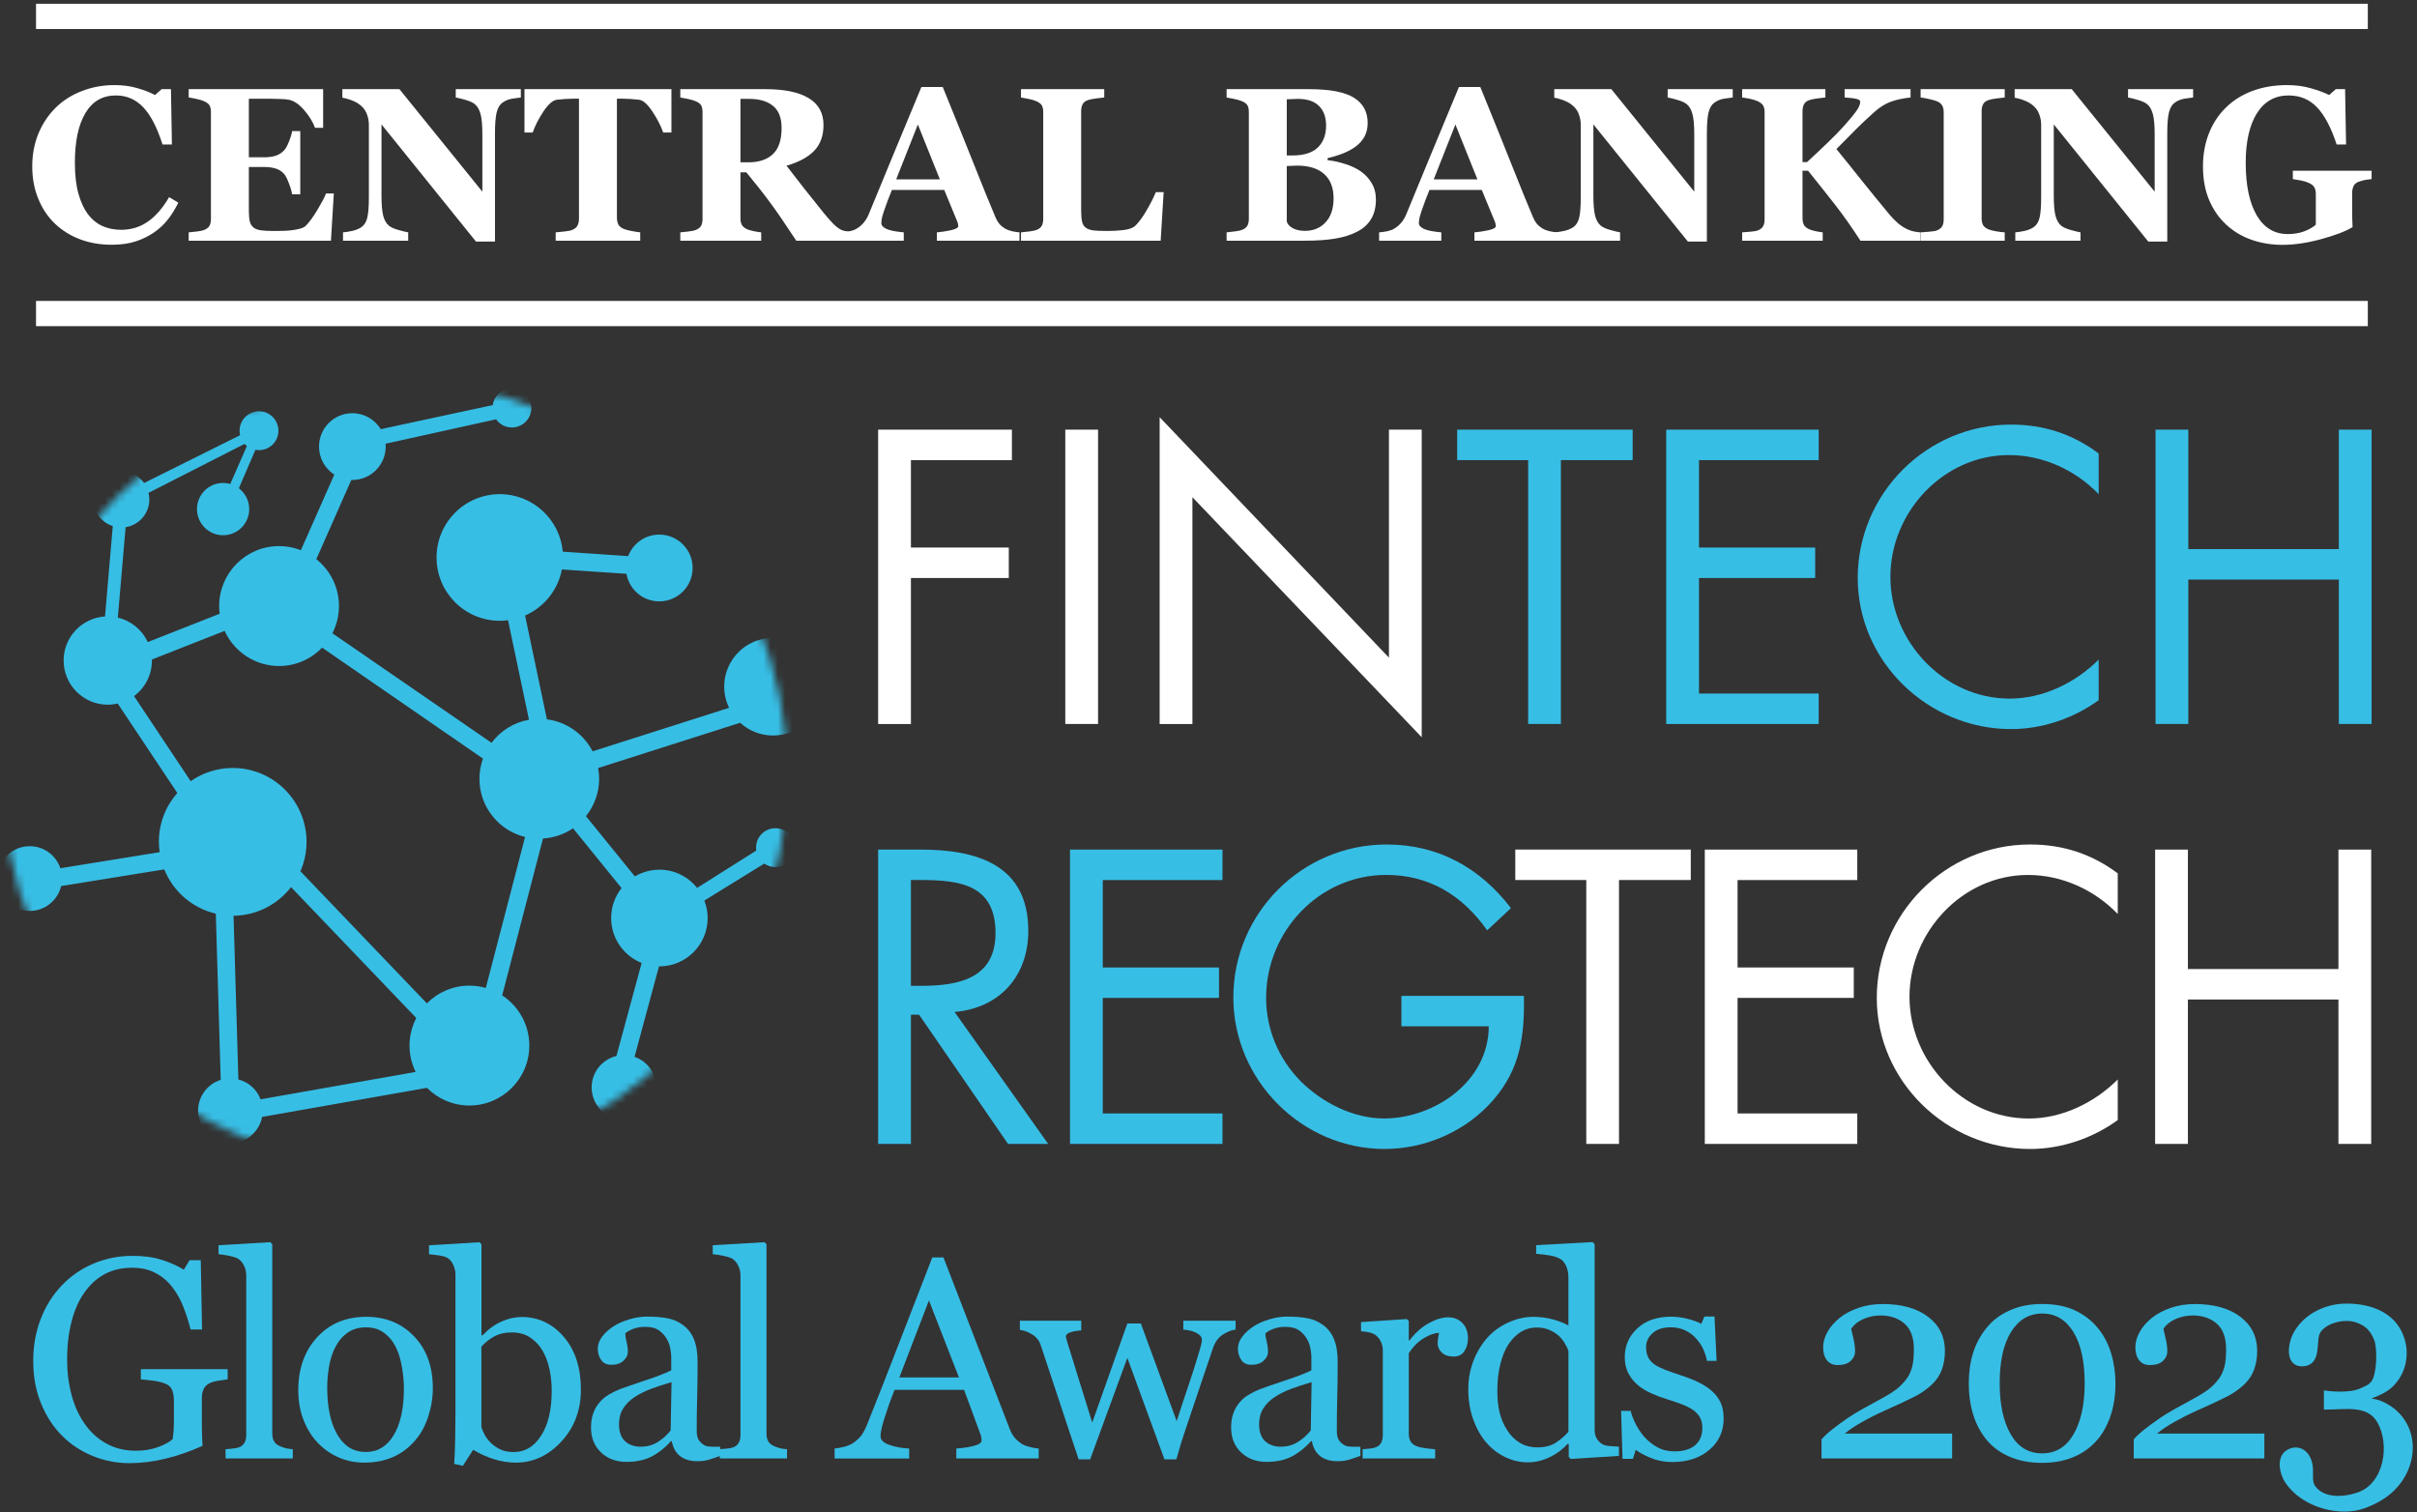
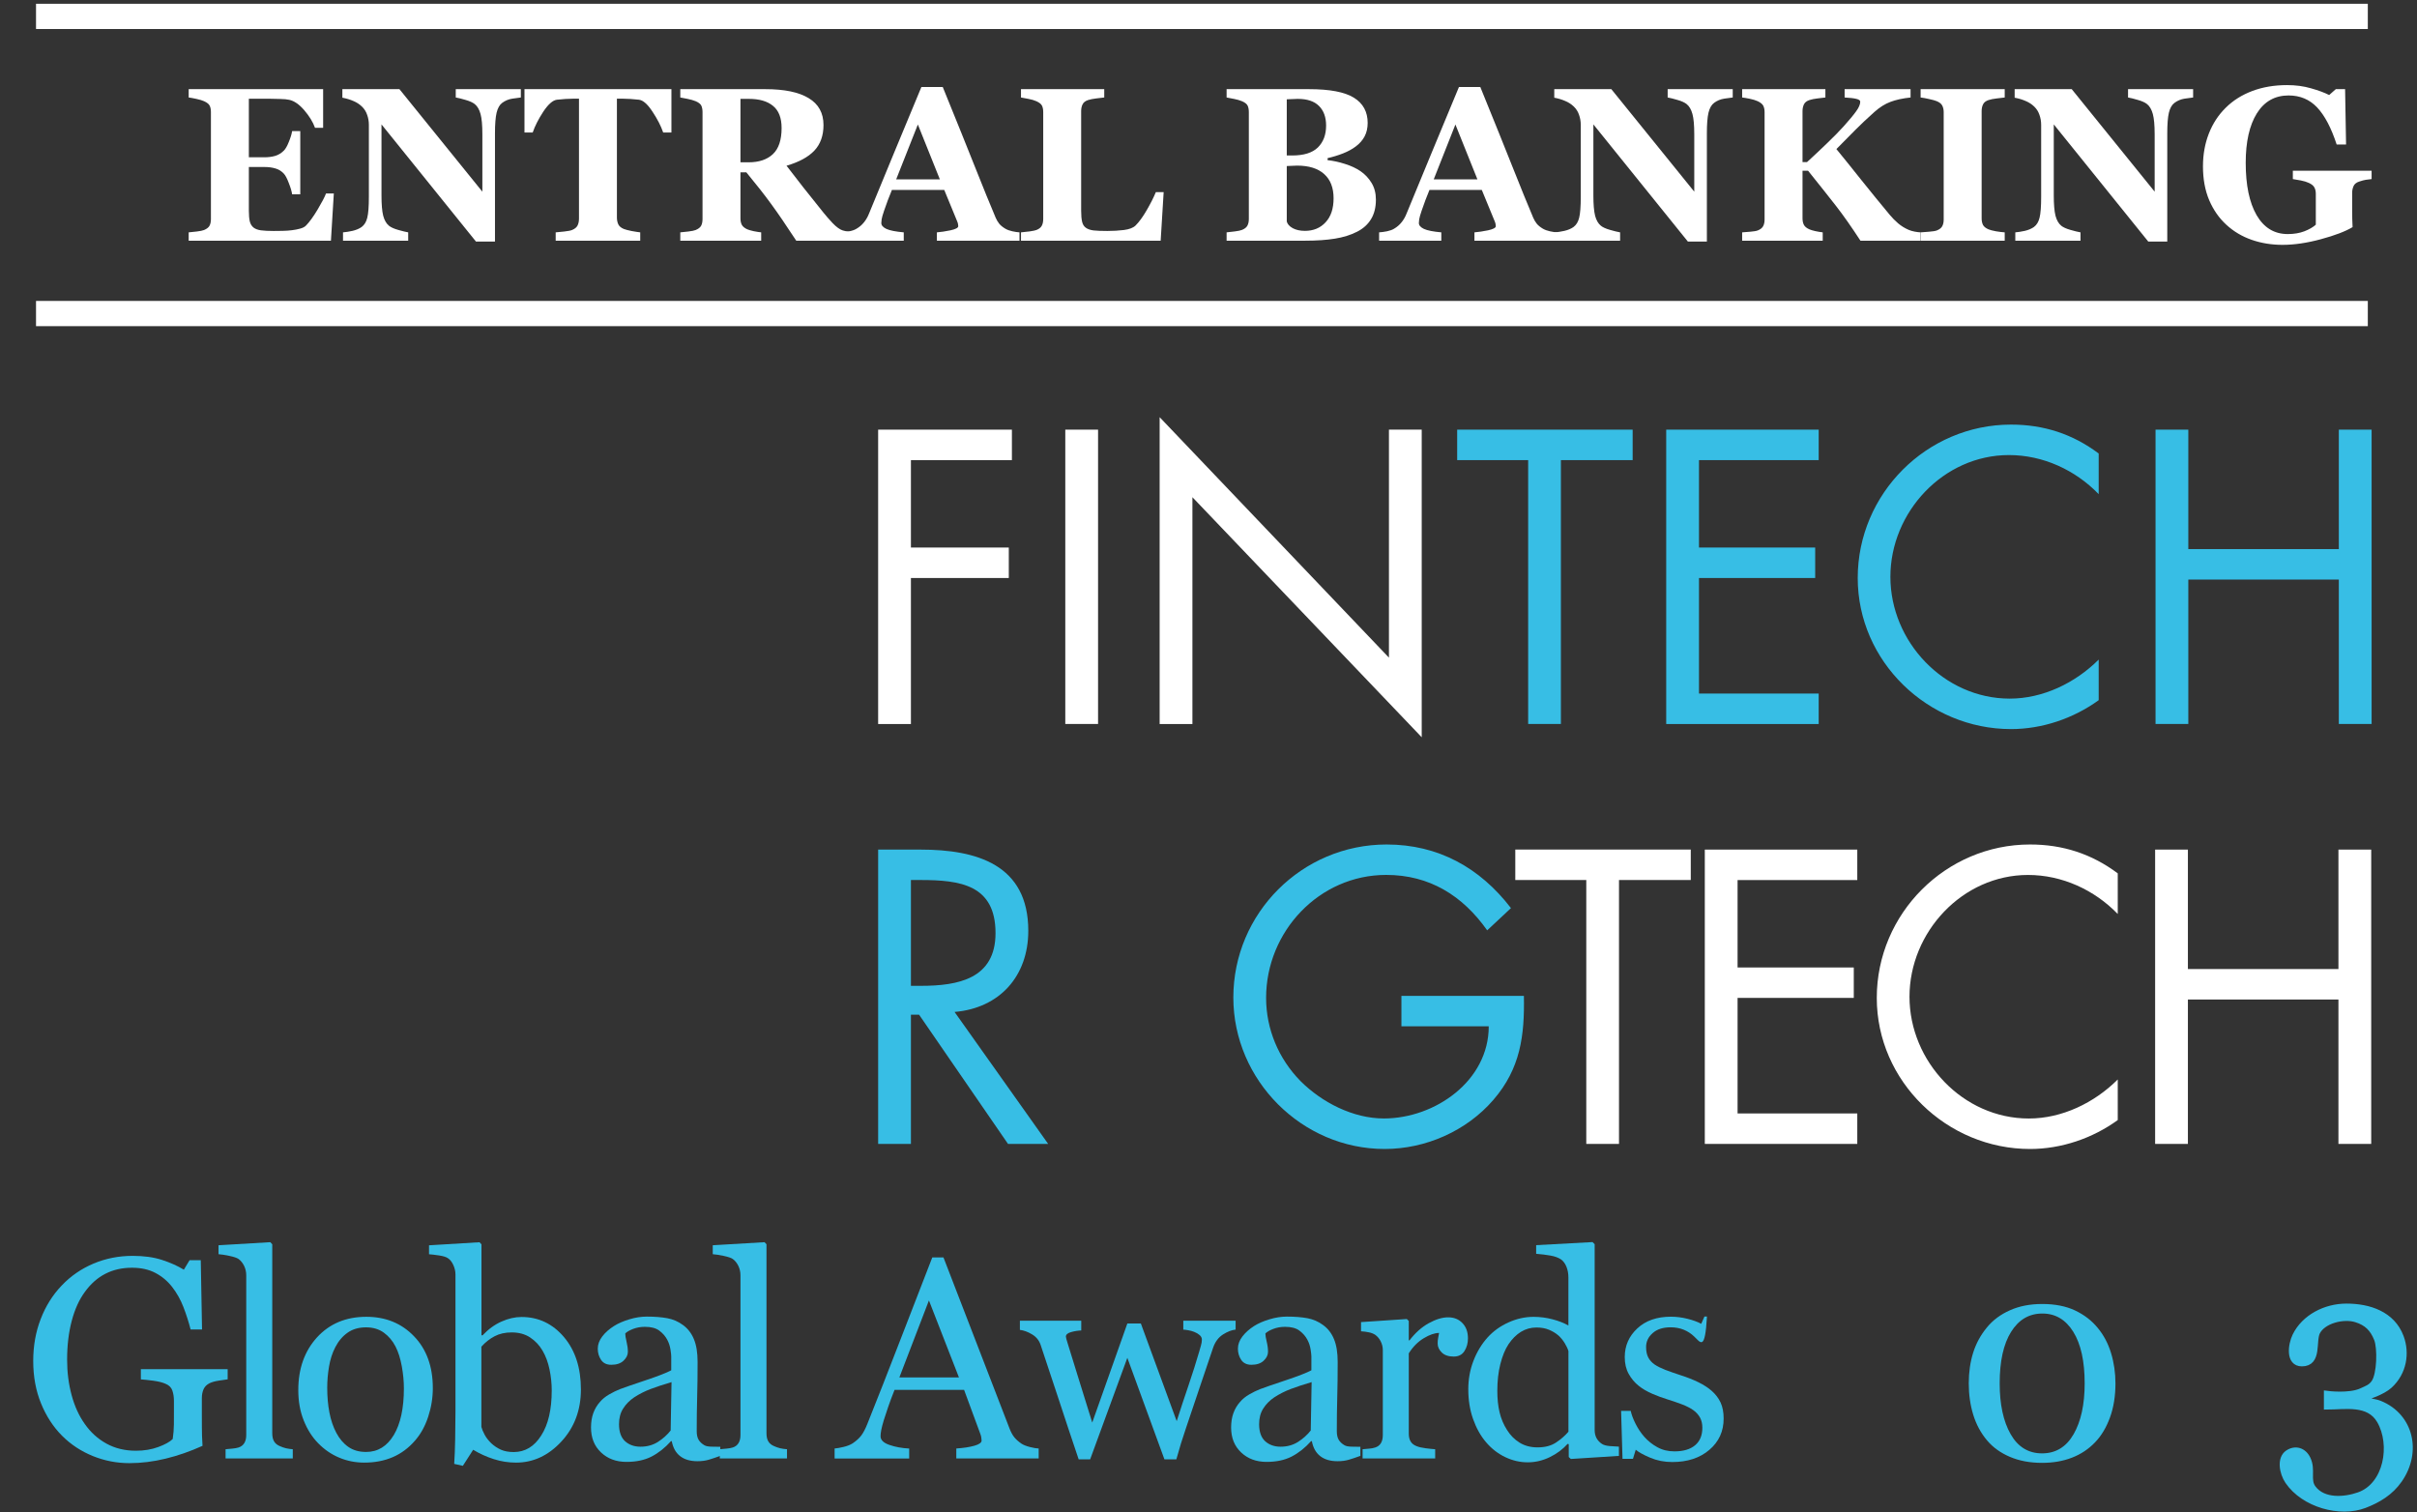
<svg xmlns="http://www.w3.org/2000/svg" width="334" height="209" viewBox="0 0 334 209" fill="none">
  <rect x="0" y="0" width="334" height="209" fill="#333333" stroke="none" />
  <path d="M125.878 63.587V75.667H139.403V79.877H125.878V100.056H121.349V59.376H139.833V63.587H125.878Z" fill="white" />
  <path d="M151.739 100.049H147.21V59.376H151.739V100.049Z" fill="white" />
  <path d="M160.249 57.654L191.935 90.882V59.376H196.464V101.885L164.778 68.712V100.056H160.249V57.654Z" fill="white" />
  <path d="M215.702 100.049H211.174V63.587H201.364V59.376H225.613V63.587H215.696V100.049H215.702Z" fill="#37BEE5" />
  <path d="M230.25 59.376H251.321V63.587H234.779V75.667H250.837V79.877H234.779V95.845H251.321V100.056H230.25V59.376Z" fill="#37BEE5" />
  <path d="M290.007 68.282C286.775 64.939 282.3 62.887 277.611 62.887C268.56 62.887 261.23 70.764 261.23 79.716C261.23 88.669 268.614 96.545 277.725 96.545C282.307 96.545 286.775 94.386 290.014 91.151V96.76C286.513 99.296 282.2 100.756 277.893 100.756C266.417 100.756 256.715 91.42 256.715 79.878C256.715 68.228 266.256 58.677 277.893 58.677C282.421 58.677 286.406 59.968 290.014 62.672V68.282H290.007Z" fill="#37BEE5" />
  <path d="M323.199 75.882V59.376H327.728V100.049H323.199V80.093H302.398V100.049H297.869V59.376H302.398V75.882H323.199Z" fill="#37BEE5" />
  <path d="M125.878 158.083H121.349V117.41H127.221C134.928 117.41 142.097 119.461 142.097 128.629C142.097 134.884 138.16 139.31 131.911 139.848L144.845 158.083H139.295L127.006 140.225H125.878V158.083ZM125.878 136.236H127.275C132.395 136.236 137.569 135.268 137.569 128.952C137.569 122.266 132.664 121.614 127.221 121.614H125.878V136.236Z" fill="#37BEE5" />
-   <path d="M147.862 117.41H168.932V121.62H152.39V133.7H168.449V137.904H152.39V153.872H168.932V158.083H147.862V117.41Z" fill="#37BEE5" />
  <path d="M210.584 137.636C210.691 143.138 210.1 147.671 206.378 151.983C202.662 156.301 197.005 158.783 191.341 158.783C179.919 158.783 170.432 149.286 170.432 137.851C170.432 126.201 179.919 116.704 191.61 116.704C198.725 116.704 204.49 119.886 208.797 125.495L205.511 128.569C202.118 123.767 197.536 120.908 191.556 120.908C182.291 120.908 174.96 128.73 174.96 137.898C174.96 142.216 176.687 146.313 179.704 149.387C182.667 152.353 186.98 154.566 191.233 154.566C198.295 154.566 205.726 149.386 205.726 141.833H193.659V137.629H210.584V137.636Z" fill="#37BEE5" />
  <path d="M223.733 158.083H219.205V121.613H209.395V117.403H233.644V121.613H223.726V158.083H223.733Z" fill="white" />
  <path d="M235.583 117.41H256.654V121.62H240.112V133.7H256.17V137.904H240.112V153.872H256.654V158.083H235.583V117.41Z" fill="white" />
  <path d="M292.647 126.309C289.415 122.966 284.94 120.915 280.25 120.915C271.2 120.915 263.869 128.791 263.869 137.744C263.869 146.696 271.254 154.572 280.358 154.572C284.94 154.572 289.408 152.413 292.647 149.178V154.788C289.146 157.323 284.833 158.783 280.526 158.783C269.05 158.783 259.348 149.447 259.348 137.905C259.348 126.255 268.889 116.704 280.526 116.704C285.054 116.704 289.039 117.996 292.647 120.693V126.309Z" fill="white" />
  <path d="M323.144 133.916V117.41H327.672V158.083H323.144V138.126H302.342V158.083H297.813V117.41H302.342V133.916H323.144Z" fill="white" />
  <path d="M31.46 190.617C31.151 190.657 30.734 190.718 30.217 190.799C29.699 190.879 29.276 191 28.954 191.155C28.571 191.35 28.295 191.619 28.134 191.976C27.973 192.332 27.892 192.742 27.892 193.22V195.345C27.892 196.893 27.899 197.935 27.919 198.473C27.939 199.011 27.959 199.455 27.986 199.805C26.279 200.578 24.573 201.17 22.873 201.581C21.173 201.991 19.514 202.199 17.881 202.199C16.134 202.199 14.447 201.87 12.828 201.217C11.209 200.558 9.791 199.63 8.582 198.419C7.359 197.195 6.391 195.709 5.673 193.953C4.954 192.198 4.591 190.247 4.591 188.081C4.591 185.996 4.933 184.059 5.626 182.277C6.311 180.494 7.285 178.94 8.548 177.629C9.771 176.344 11.222 175.342 12.916 174.622C14.609 173.909 16.416 173.553 18.344 173.553C19.89 173.553 21.234 173.741 22.376 174.111C23.518 174.481 24.533 174.932 25.406 175.463L26.199 174.151H27.744L27.919 183.729H26.34C26.071 182.673 25.735 181.631 25.339 180.608C24.942 179.586 24.425 178.671 23.794 177.857C23.162 177.044 22.396 176.398 21.489 175.92C20.582 175.436 19.5 175.194 18.237 175.194C16.86 175.194 15.63 175.476 14.548 176.035C13.466 176.593 12.526 177.427 11.726 178.537C10.94 179.606 10.335 180.938 9.912 182.539C9.489 184.14 9.274 185.922 9.274 187.893C9.274 189.635 9.482 191.269 9.899 192.81C10.315 194.35 10.927 195.682 11.726 196.798C12.526 197.942 13.52 198.843 14.716 199.502C15.912 200.161 17.269 200.484 18.788 200.484C19.923 200.484 20.951 200.309 21.885 199.966C22.819 199.617 23.478 199.253 23.867 198.863C23.968 198.197 24.022 197.518 24.029 196.839C24.035 196.159 24.035 195.574 24.035 195.103V193.597C24.035 193.059 23.961 192.574 23.814 192.157C23.666 191.74 23.363 191.431 22.9 191.243C22.477 191.047 21.899 190.906 21.173 190.805C20.448 190.711 19.876 190.651 19.466 190.624V189.211H31.46V190.617Z" fill="#37BEE5" />
  <path d="M40.445 201.547H31.172V200.276C31.468 200.249 31.784 200.222 32.12 200.189C32.456 200.155 32.731 200.108 32.946 200.041C33.309 199.926 33.578 199.725 33.759 199.429C33.941 199.139 34.028 198.763 34.028 198.299V176.237C34.028 175.773 33.927 175.336 33.732 174.932C33.531 174.528 33.276 174.206 32.953 173.977C32.725 173.822 32.294 173.681 31.683 173.553C31.072 173.425 30.568 173.345 30.198 173.324V172.087L37.354 171.663L37.623 171.952V198.077C37.623 198.527 37.703 198.897 37.871 199.187C38.039 199.476 38.308 199.698 38.684 199.852C38.966 199.98 39.249 200.074 39.524 200.142C39.8 200.209 40.115 200.249 40.458 200.276V201.547H40.445Z" fill="#37BEE5" />
  <path d="M59.811 191.834C59.811 193.173 59.596 194.491 59.173 195.782C58.749 197.074 58.145 198.17 57.359 199.072C56.472 200.101 55.444 200.867 54.268 201.372C53.099 201.876 51.782 202.125 50.331 202.125C49.121 202.125 47.965 201.897 46.877 201.439C45.782 200.982 44.814 200.316 43.961 199.441C43.121 198.581 42.456 197.525 41.965 196.287C41.468 195.043 41.22 193.65 41.22 192.11C41.22 189.137 42.087 186.702 43.813 184.812C45.547 182.922 47.811 181.974 50.62 181.974C53.287 181.974 55.484 182.868 57.211 184.664C58.944 186.453 59.811 188.848 59.811 191.834ZM55.813 191.875C55.813 190.906 55.719 189.89 55.524 188.814C55.329 187.738 55.041 186.83 54.658 186.083C54.248 185.283 53.703 184.644 53.032 184.16C52.36 183.675 51.547 183.433 50.579 183.433C49.585 183.433 48.738 183.675 48.039 184.166C47.341 184.657 46.77 185.323 46.333 186.177C45.923 186.964 45.634 187.859 45.466 188.861C45.298 189.863 45.218 190.839 45.218 191.774C45.218 193.011 45.318 194.155 45.52 195.197C45.721 196.247 46.037 197.181 46.474 198.009C46.911 198.829 47.462 199.482 48.127 199.946C48.792 200.417 49.612 200.652 50.593 200.652C52.205 200.652 53.475 199.872 54.416 198.318C55.343 196.764 55.813 194.612 55.813 191.875Z" fill="#37BEE5" />
  <path d="M80.275 192.01C80.275 194.868 79.374 197.27 77.574 199.214C75.773 201.157 73.683 202.126 71.305 202.126C70.263 202.126 69.235 201.965 68.228 201.642C67.22 201.319 66.272 200.888 65.385 200.35L63.961 202.57L62.765 202.301C62.832 201.346 62.873 200.202 62.899 198.864C62.926 197.525 62.94 196.227 62.94 194.983V176.129C62.94 175.692 62.839 175.255 62.644 174.818C62.443 174.381 62.194 174.064 61.885 173.869C61.643 173.701 61.233 173.58 60.662 173.493C60.091 173.412 59.627 173.351 59.285 173.331V172.094L66.266 171.67L66.534 171.959V184.51L66.669 184.551C67.468 183.703 68.335 183.064 69.282 182.64C70.23 182.217 71.157 182.001 72.071 182.001C74.409 182.001 76.364 182.93 77.936 184.779C79.495 186.622 80.275 189.037 80.275 192.01ZM76.243 192.144C76.243 191.189 76.142 190.221 75.934 189.232C75.726 188.243 75.403 187.376 74.967 186.642C74.53 185.896 73.959 185.29 73.253 184.826C72.548 184.362 71.695 184.133 70.707 184.133C69.806 184.133 69.02 184.308 68.342 184.665C67.67 185.021 67.058 185.499 66.521 186.104V197.189C66.602 197.498 66.749 197.862 66.971 198.272C67.193 198.682 67.502 199.079 67.885 199.449C68.268 199.812 68.705 200.101 69.195 200.33C69.686 200.552 70.284 200.666 70.989 200.666C72.555 200.666 73.824 199.906 74.785 198.386C75.766 196.859 76.243 194.781 76.243 192.144Z" fill="#37BEE5" />
  <path d="M99.523 201.198C98.918 201.419 98.388 201.594 97.931 201.729C97.474 201.863 96.956 201.931 96.379 201.931C95.377 201.931 94.578 201.695 93.98 201.224C93.382 200.754 92.999 200.068 92.831 199.166H92.717C91.884 200.094 90.983 200.801 90.029 201.292C89.068 201.783 87.919 202.025 86.569 202.025C85.145 202.025 83.969 201.588 83.048 200.713C82.128 199.839 81.671 198.695 81.671 197.276C81.671 196.543 81.772 195.884 81.98 195.305C82.188 194.727 82.491 194.202 82.907 193.738C83.23 193.355 83.653 193.005 84.177 192.702C84.708 192.4 85.198 192.158 85.662 191.976C86.24 191.754 87.416 191.35 89.183 190.759C90.95 190.167 92.146 189.703 92.757 189.366V187.456C92.757 187.288 92.724 186.965 92.65 186.487C92.576 186.01 92.428 185.559 92.199 185.135C91.944 184.658 91.581 184.241 91.111 183.891C90.641 183.535 89.975 183.36 89.115 183.36C88.524 183.36 87.973 183.461 87.469 183.656C86.959 183.857 86.603 184.066 86.401 184.281C86.401 184.537 86.462 184.92 86.582 185.418C86.703 185.922 86.764 186.38 86.764 186.81C86.764 187.261 86.562 187.671 86.159 188.048C85.756 188.425 85.192 188.606 84.473 188.606C83.828 188.606 83.357 188.377 83.055 187.92C82.753 187.463 82.605 186.952 82.605 186.387C82.605 185.795 82.813 185.23 83.23 184.685C83.646 184.14 84.191 183.662 84.862 183.239C85.44 182.875 86.139 182.573 86.965 182.324C87.785 182.075 88.591 181.947 89.377 181.947C90.459 181.947 91.4 182.021 92.206 182.169C93.012 182.317 93.738 182.633 94.397 183.124C95.048 183.602 95.552 184.248 95.888 185.061C96.231 185.882 96.399 186.931 96.399 188.216C96.399 190.059 96.379 191.687 96.338 193.113C96.298 194.539 96.278 196.092 96.278 197.774C96.278 198.278 96.365 198.675 96.54 198.971C96.715 199.267 96.983 199.516 97.339 199.725C97.534 199.839 97.837 199.906 98.253 199.92C98.67 199.933 99.1 199.94 99.537 199.94V201.198H99.523ZM92.797 191.001C91.702 191.324 90.748 191.64 89.922 191.949C89.102 192.258 88.336 192.649 87.624 193.113C86.979 193.55 86.475 194.068 86.099 194.673C85.722 195.272 85.541 195.985 85.541 196.812C85.541 197.882 85.823 198.668 86.381 199.173C86.939 199.677 87.651 199.926 88.511 199.926C89.424 199.926 90.224 199.704 90.923 199.26C91.615 198.816 92.199 198.292 92.677 197.686L92.797 191.001Z" fill="#37BEE5" />
  <path d="M108.747 201.547H99.468V200.276C99.764 200.249 100.08 200.222 100.416 200.189C100.752 200.155 101.027 200.108 101.242 200.041C101.605 199.926 101.874 199.725 102.055 199.429C102.237 199.139 102.324 198.763 102.324 198.299V176.237C102.324 175.773 102.223 175.336 102.028 174.932C101.827 174.528 101.571 174.206 101.249 173.977C101.02 173.822 100.59 173.681 99.979 173.553C99.368 173.425 98.864 173.345 98.494 173.324V172.087L105.65 171.663L105.919 171.952V198.077C105.919 198.527 105.999 198.897 106.167 199.187C106.335 199.476 106.604 199.698 106.98 199.852C107.262 199.98 107.545 200.074 107.82 200.142C108.095 200.209 108.411 200.249 108.754 200.276V201.547H108.747Z" fill="#37BEE5" />
  <path d="M143.525 201.548H132.15V200.175C133.151 200.108 133.984 199.98 134.649 199.792C135.315 199.604 135.644 199.362 135.644 199.079C135.644 198.965 135.63 198.823 135.603 198.655C135.577 198.487 135.536 198.339 135.489 198.211L133.225 192.07H123.617C123.254 192.972 122.965 193.759 122.737 194.425C122.515 195.097 122.307 195.709 122.125 196.281C121.957 196.833 121.843 197.283 121.776 197.633C121.709 197.983 121.682 198.265 121.682 198.48C121.682 198.998 122.085 199.395 122.898 199.678C123.711 199.96 124.618 200.128 125.639 200.182V201.554H115.333V200.175C115.668 200.149 116.085 200.075 116.589 199.953C117.093 199.832 117.503 199.664 117.825 199.462C118.336 199.113 118.739 198.749 119.021 198.373C119.303 197.996 119.579 197.472 119.848 196.799C121.225 193.362 122.743 189.501 124.396 185.216C126.049 180.932 127.534 177.111 128.831 173.769H130.376L139.5 197.398C139.695 197.902 139.91 198.306 140.159 198.615C140.407 198.924 140.743 199.227 141.18 199.523C141.476 199.705 141.859 199.853 142.336 199.974C142.813 200.095 143.209 200.162 143.532 200.175V201.548H143.525ZM132.513 190.349L128.367 179.714L124.282 190.349H132.513Z" fill="#37BEE5" />
  <path d="M170.755 183.743C170.217 183.796 169.633 184.018 169.008 184.415C168.383 184.812 167.933 185.411 167.65 186.211C167.005 188.101 166.401 189.897 165.83 191.592C165.258 193.287 164.62 195.184 163.908 197.296C163.68 197.968 163.444 198.688 163.202 199.455C162.967 200.228 162.752 200.968 162.557 201.675H160.911L155.785 187.644L150.645 201.675H149.059C148.092 198.816 147.151 195.984 146.231 193.173C145.31 190.361 144.497 187.913 143.792 185.828C143.583 185.222 143.194 184.745 142.616 184.402C142.038 184.052 141.48 183.85 140.936 183.783V182.512H149.415V183.864C148.992 183.877 148.528 183.944 148.038 184.079C147.547 184.213 147.292 184.422 147.292 184.718C147.292 184.772 147.312 184.879 147.359 185.047C147.406 185.216 147.46 185.397 147.521 185.586C147.93 186.938 148.401 188.444 148.918 190.106C149.435 191.767 150.107 193.933 150.934 196.59L155.785 182.902H157.653L162.605 196.395C163.155 194.673 163.706 193.005 164.257 191.397C164.802 189.783 165.285 188.269 165.695 186.857C165.783 186.521 165.87 186.218 165.957 185.942C166.038 185.666 166.085 185.391 166.085 185.121C166.085 184.893 165.984 184.684 165.776 184.503C165.568 184.321 165.319 184.173 165.023 184.059C164.768 183.958 164.486 183.877 164.183 183.83C163.881 183.776 163.659 183.749 163.518 183.749V182.512H170.748V183.743H170.755Z" fill="#37BEE5" />
  <path d="M187.977 201.198C187.372 201.419 186.841 201.594 186.384 201.729C185.927 201.863 185.41 201.931 184.832 201.931C183.831 201.931 183.032 201.695 182.434 201.224C181.836 200.754 181.453 200.068 181.285 199.166H181.17C180.337 200.094 179.437 200.801 178.483 201.292C177.522 201.783 176.373 202.025 175.023 202.025C173.598 202.025 172.422 201.588 171.502 200.713C170.581 199.839 170.125 198.695 170.125 197.276C170.125 196.543 170.225 195.884 170.434 195.305C170.642 194.727 170.944 194.202 171.361 193.738C171.683 193.355 172.107 193.005 172.631 192.702C173.155 192.4 173.652 192.158 174.116 191.976C174.693 191.754 175.869 191.35 177.636 190.759C179.403 190.167 180.599 189.703 181.217 189.366V187.456C181.217 187.288 181.184 186.965 181.11 186.487C181.036 186.01 180.888 185.559 180.66 185.135C180.404 184.658 180.042 184.241 179.571 183.891C179.101 183.535 178.436 183.36 177.576 183.36C176.985 183.36 176.434 183.461 175.93 183.656C175.419 183.857 175.063 184.066 174.861 184.281C174.861 184.537 174.922 184.92 175.043 185.418C175.164 185.916 175.224 186.38 175.224 186.81C175.224 187.261 175.023 187.671 174.619 188.048C174.216 188.425 173.652 188.606 172.933 188.606C172.288 188.606 171.818 188.377 171.515 187.92C171.213 187.463 171.065 186.952 171.065 186.387C171.065 185.795 171.273 185.23 171.69 184.685C172.107 184.147 172.651 183.662 173.316 183.239C173.894 182.875 174.593 182.573 175.419 182.324C176.245 182.075 177.045 181.947 177.831 181.947C178.913 181.947 179.853 182.021 180.66 182.169C181.466 182.317 182.192 182.633 182.85 183.124C183.509 183.602 184.006 184.248 184.342 185.061C184.684 185.882 184.852 186.931 184.852 188.216C184.852 190.059 184.832 191.687 184.792 193.113C184.752 194.539 184.731 196.092 184.731 197.774C184.731 198.278 184.819 198.675 184.993 198.971C185.168 199.267 185.437 199.516 185.793 199.725C185.988 199.839 186.29 199.906 186.707 199.92C187.123 199.933 187.553 199.94 187.99 199.94V201.198H187.977ZM181.251 191.001C180.156 191.324 179.202 191.64 178.375 191.949C177.556 192.258 176.79 192.649 176.077 193.113C175.432 193.55 174.929 194.068 174.552 194.673C174.176 195.272 173.995 195.985 173.995 196.812C173.995 197.882 174.277 198.668 174.834 199.173C175.392 199.677 176.104 199.926 176.964 199.926C177.878 199.926 178.678 199.704 179.376 199.26C180.068 198.816 180.653 198.292 181.13 197.686L181.251 191.001Z" fill="#37BEE5" />
  <path d="M202.853 184.96C202.853 185.619 202.692 186.198 202.369 186.709C202.047 187.22 201.55 187.469 200.884 187.469C200.165 187.469 199.614 187.281 199.238 186.911C198.862 186.541 198.667 186.124 198.667 185.673C198.667 185.391 198.687 185.135 198.734 184.9C198.781 184.671 198.822 184.436 198.862 184.207C198.257 184.207 197.552 184.449 196.739 184.94C195.926 185.431 195.24 186.124 194.676 187.025V198.11C194.676 198.561 194.763 198.931 194.938 199.213C195.113 199.496 195.388 199.711 195.758 199.852C196.08 199.98 196.49 200.074 197.001 200.141C197.505 200.208 197.948 200.249 198.324 200.276V201.547H188.293V200.276C188.589 200.249 188.891 200.222 189.207 200.195C189.523 200.168 189.798 200.121 190.027 200.04C190.389 199.926 190.651 199.724 190.826 199.435C191.001 199.146 191.088 198.769 191.088 198.305V186.561C191.088 186.164 190.994 185.767 190.806 185.384C190.618 185.001 190.356 184.691 190.027 184.456C189.785 184.301 189.496 184.187 189.16 184.12C188.824 184.052 188.468 183.998 188.078 183.978V182.707L194.407 182.283L194.676 182.552V185.236H194.77C195.57 184.193 196.457 183.4 197.431 182.862C198.405 182.324 199.299 182.048 200.112 182.048C200.925 182.048 201.583 182.31 202.087 182.842C202.598 183.366 202.853 184.072 202.853 184.96Z" fill="#37BEE5" />
  <path d="M223.721 201.197L217.07 201.621L216.781 201.352V199.576L216.626 199.536C215.961 200.283 215.135 200.895 214.154 201.372C213.173 201.85 212.158 202.085 211.123 202.085C210.042 202.085 209 201.843 207.992 201.359C206.985 200.875 206.111 200.195 205.365 199.321C204.606 198.433 204.008 197.364 203.565 196.112C203.121 194.861 202.899 193.489 202.899 191.983C202.899 190.604 203.135 189.299 203.612 188.061C204.089 186.824 204.74 185.747 205.574 184.819C206.36 183.958 207.314 183.265 208.449 182.754C209.585 182.236 210.747 181.981 211.923 181.981C212.81 181.981 213.677 182.095 214.53 182.317C215.383 182.539 216.116 182.828 216.734 183.178V176.539C216.734 176.001 216.646 175.504 216.465 175.06C216.283 174.616 216.035 174.273 215.712 174.044C215.35 173.802 214.866 173.62 214.254 173.513C213.643 173.405 212.984 173.324 212.279 173.27V172.073L220.073 171.649L220.362 171.939V197.599C220.362 198.05 220.449 198.433 220.624 198.749C220.799 199.065 221.054 199.334 221.383 199.55C221.625 199.704 221.981 199.798 222.445 199.839C222.908 199.879 223.332 199.906 223.715 199.919V201.197H223.721ZM216.74 197.855V186.716C216.64 186.38 216.472 186.023 216.236 185.633C216.001 185.243 215.719 184.893 215.37 184.57C215 184.248 214.563 183.978 214.06 183.77C213.556 183.555 212.978 183.454 212.306 183.454C211.533 183.454 210.828 183.656 210.176 184.052C209.531 184.449 208.953 185.028 208.456 185.768C207.979 186.487 207.609 187.409 207.327 188.519C207.045 189.628 206.911 190.866 206.911 192.218C206.911 193.301 207.011 194.283 207.22 195.164C207.428 196.045 207.771 196.866 208.261 197.626C208.711 198.346 209.282 198.924 209.981 199.361C210.68 199.798 211.513 200.02 212.474 200.02C213.502 200.02 214.348 199.798 215.027 199.348C215.706 198.897 216.277 198.399 216.74 197.855Z" fill="#37BEE5" />
-   <path d="M236.547 192.218C237.071 192.683 237.481 193.214 237.763 193.819C238.046 194.425 238.187 195.165 238.187 196.039C238.187 197.801 237.528 199.241 236.211 200.364C234.895 201.487 233.188 202.045 231.092 202.045C229.983 202.045 228.968 201.844 228.035 201.447C227.101 201.05 226.435 200.68 226.039 200.344L225.656 201.601H224.211L224.017 194.976H225.347C225.448 195.481 225.669 196.066 226.005 196.738C226.341 197.411 226.744 198.016 227.222 198.561C227.725 199.126 228.323 199.611 229.022 199.994C229.721 200.384 230.507 200.572 231.387 200.572C232.624 200.572 233.571 200.29 234.243 199.725C234.915 199.16 235.244 198.353 235.244 197.31C235.244 196.772 235.136 196.301 234.928 195.911C234.713 195.521 234.404 195.171 233.994 194.875C233.571 194.579 233.047 194.31 232.429 194.075C231.811 193.839 231.125 193.604 230.366 193.369C229.761 193.187 229.089 192.938 228.35 192.622C227.611 192.306 226.98 191.936 226.449 191.512C225.884 191.062 225.421 190.51 225.058 189.851C224.695 189.192 224.521 188.425 224.521 187.537C224.521 185.977 225.098 184.658 226.254 183.582C227.41 182.499 228.962 181.961 230.903 181.961C231.649 181.961 232.409 182.055 233.188 182.25C233.967 182.445 234.599 182.674 235.089 182.943L235.533 181.941H236.924L237.213 188.062H235.882C235.613 186.69 235.029 185.58 234.135 184.719C233.242 183.858 232.153 183.427 230.863 183.427C229.808 183.427 228.982 183.69 228.377 184.228C227.772 184.759 227.47 185.398 227.47 186.151C227.47 186.73 227.571 187.214 227.772 187.598C227.974 187.981 228.27 188.311 228.666 188.58C229.049 188.835 229.54 189.077 230.124 189.306C230.709 189.528 231.434 189.784 232.294 190.066C233.141 190.335 233.94 190.651 234.693 191.015C235.439 191.384 236.057 191.781 236.547 192.218Z" fill="#37BEE5" />
-   <path d="M269.787 201.547H251.713V198.903C252.063 198.507 252.54 198.056 253.158 197.565C253.776 197.067 254.508 196.536 255.355 195.951C255.866 195.601 256.484 195.224 257.203 194.814C257.922 194.404 258.741 193.953 259.655 193.462C260.67 192.924 261.449 192.446 262 192.036C262.544 191.626 263.041 191.115 263.492 190.509C263.787 190.112 264.022 189.615 264.204 189.016C264.385 188.417 264.473 187.563 264.473 186.46C264.473 184.852 264.043 183.675 263.183 182.922C262.323 182.169 261.214 181.792 259.863 181.792C259.03 181.792 258.237 181.953 257.492 182.283C256.746 182.613 256.188 183.063 255.812 183.642C255.899 184.052 256.013 184.543 256.148 185.108C256.282 185.673 256.349 186.231 256.349 186.769C256.349 187.26 256.148 187.691 255.745 188.074C255.342 188.451 254.737 188.646 253.944 188.646C253.299 188.646 252.809 188.424 252.459 187.98C252.11 187.536 251.935 186.944 251.935 186.191C251.935 185.498 252.13 184.799 252.513 184.099C252.896 183.4 253.454 182.754 254.173 182.162C254.878 181.584 255.751 181.113 256.793 180.75C257.834 180.386 258.956 180.211 260.166 180.211C262.8 180.211 264.896 180.803 266.441 181.974C267.993 183.151 268.766 184.725 268.766 186.689C268.766 187.63 268.625 188.485 268.349 189.251C268.074 190.025 267.624 190.704 267.006 191.296C266.327 191.949 265.527 192.514 264.614 192.984C263.7 193.455 262.302 194.108 260.428 194.942C259.306 195.446 258.271 195.971 257.304 196.516C256.336 197.06 255.55 197.592 254.932 198.11H269.76V201.547H269.787Z" fill="#37BEE5" />
+   <path d="M236.547 192.218C237.071 192.683 237.481 193.214 237.763 193.819C238.046 194.425 238.187 195.165 238.187 196.039C238.187 197.801 237.528 199.241 236.211 200.364C234.895 201.487 233.188 202.045 231.092 202.045C229.983 202.045 228.968 201.844 228.035 201.447C227.101 201.05 226.435 200.68 226.039 200.344L225.656 201.601H224.211L224.017 194.976H225.347C225.448 195.481 225.669 196.066 226.005 196.738C226.341 197.411 226.744 198.016 227.222 198.561C227.725 199.126 228.323 199.611 229.022 199.994C229.721 200.384 230.507 200.572 231.387 200.572C232.624 200.572 233.571 200.29 234.243 199.725C234.915 199.16 235.244 198.353 235.244 197.31C235.244 196.772 235.136 196.301 234.928 195.911C234.713 195.521 234.404 195.171 233.994 194.875C233.571 194.579 233.047 194.31 232.429 194.075C231.811 193.839 231.125 193.604 230.366 193.369C229.761 193.187 229.089 192.938 228.35 192.622C227.611 192.306 226.98 191.936 226.449 191.512C225.884 191.062 225.421 190.51 225.058 189.851C224.695 189.192 224.521 188.425 224.521 187.537C224.521 185.977 225.098 184.658 226.254 183.582C227.41 182.499 228.962 181.961 230.903 181.961C231.649 181.961 232.409 182.055 233.188 182.25C233.967 182.445 234.599 182.674 235.089 182.943L235.533 181.941H236.924H235.882C235.613 186.69 235.029 185.58 234.135 184.719C233.242 183.858 232.153 183.427 230.863 183.427C229.808 183.427 228.982 183.69 228.377 184.228C227.772 184.759 227.47 185.398 227.47 186.151C227.47 186.73 227.571 187.214 227.772 187.598C227.974 187.981 228.27 188.311 228.666 188.58C229.049 188.835 229.54 189.077 230.124 189.306C230.709 189.528 231.434 189.784 232.294 190.066C233.141 190.335 233.94 190.651 234.693 191.015C235.439 191.384 236.057 191.781 236.547 192.218Z" fill="#37BEE5" />
  <path d="M289.884 183.514C290.704 184.503 291.322 185.667 291.725 186.999C292.128 188.33 292.33 189.723 292.33 191.175C292.33 192.924 292.081 194.491 291.577 195.877C291.073 197.263 290.388 198.413 289.514 199.321C288.614 200.262 287.546 200.969 286.309 201.446C285.073 201.924 283.702 202.159 282.184 202.159C280.524 202.159 279.046 201.883 277.75 201.332C276.453 200.78 275.398 200.02 274.585 199.052C273.738 198.05 273.1 196.872 272.683 195.527C272.267 194.182 272.059 192.729 272.059 191.175C272.059 189.642 272.26 188.236 272.663 186.945C273.066 185.66 273.705 184.49 274.565 183.447C275.384 182.445 276.446 181.651 277.75 181.073C279.046 180.494 280.531 180.205 282.204 180.205C283.965 180.205 285.476 180.501 286.739 181.093C288.003 181.692 289.051 182.492 289.884 183.514ZM288.076 191.175C288.076 188.115 287.552 185.741 286.504 184.052C285.456 182.364 284.032 181.523 282.231 181.523C280.403 181.523 278.966 182.364 277.911 184.052C276.856 185.741 276.332 188.115 276.332 191.175C276.332 194.081 276.836 196.422 277.844 198.191C278.851 199.96 280.303 200.848 282.191 200.848C284.079 200.848 285.537 199.96 286.551 198.191C287.566 196.422 288.076 194.088 288.076 191.175Z" fill="#37BEE5" />
-   <path d="M312.934 201.547H294.86V198.903C295.21 198.507 295.687 198.056 296.305 197.565C296.923 197.067 297.655 196.536 298.502 195.951C299.013 195.601 299.631 195.224 300.35 194.814C301.069 194.404 301.888 193.953 302.802 193.462C303.817 192.924 304.596 192.446 305.147 192.036C305.691 191.626 306.188 191.115 306.639 190.509C306.934 190.112 307.169 189.615 307.351 189.016C307.532 188.417 307.62 187.563 307.62 186.46C307.62 184.852 307.19 183.675 306.33 182.922C305.47 182.169 304.361 181.792 303.01 181.792C302.177 181.792 301.384 181.953 300.639 182.283C299.893 182.613 299.335 183.063 298.959 183.642C299.046 184.052 299.16 184.543 299.295 185.108C299.429 185.673 299.496 186.231 299.496 186.769C299.496 187.26 299.295 187.691 298.892 188.074C298.489 188.451 297.884 188.646 297.091 188.646C296.446 188.646 295.956 188.424 295.606 187.98C295.257 187.536 295.082 186.944 295.082 186.191C295.082 185.498 295.277 184.799 295.66 184.099C296.043 183.4 296.601 182.754 297.319 182.162C298.025 181.584 298.898 181.113 299.94 180.75C300.981 180.386 302.103 180.211 303.313 180.211C305.947 180.211 308.043 180.803 309.588 181.974C311.14 183.151 311.913 184.725 311.913 186.689C311.913 187.63 311.772 188.485 311.496 189.251C311.221 190.025 310.771 190.704 310.153 191.296C309.474 191.949 308.674 192.514 307.761 192.984C306.847 193.455 305.449 194.108 303.575 194.942C302.453 195.446 301.418 195.971 300.45 196.516C299.483 197.06 298.697 197.592 298.079 198.11H312.907V201.547H312.934Z" fill="#37BEE5" />
  <path d="M328.478 185.041C327.904 183.594 327.066 182.779 325.593 182.318C323.824 181.763 321.031 182.475 320.207 184.068C319.558 185.323 320.477 188.409 318.091 188.407C316.225 188.404 316.605 185.813 317.196 184.604C318.449 182.041 321.363 180.567 324.246 180.567C327.364 180.566 330.573 181.607 331.754 184.777C332.582 186.998 332.168 189.666 330.209 191.46C329.213 192.372 327.132 193.016 327.132 193.016V193.6C327.132 193.6 328.221 193.726 328.863 193.989C333.126 195.73 334.222 200.647 331.556 204.493C330.331 206.26 328.622 207.275 326.747 207.994C323.384 209.284 318.369 207.928 316.167 204.687C315.397 203.553 315.029 201.551 316.167 200.797C317.19 200.119 318.313 200.469 318.86 201.575C319.629 203.131 318.766 204.511 319.629 205.66C321.068 207.574 324.002 207.326 325.977 206.632C329.837 205.277 330.8 199.657 328.863 196.323C327.331 193.687 324.057 194.378 321.553 194.378V192.627C321.553 192.627 324.655 193.044 326.362 192.238C327.098 191.89 327.627 191.744 328.093 191.071C328.895 189.912 328.973 186.288 328.478 185.041Z" fill="#37BEE5" stroke="#37BEE5" stroke-width="0.836" />
  <mask id="mask0_9315_100047" style="mask-type:luminance" maskUnits="userSpaceOnUse" x="0" y="52" width="109" height="110">
    <path d="M54.547 161.392C84.522 161.392 108.822 137.066 108.822 107.058C108.822 77.05 84.522 52.724 54.547 52.724C24.571 52.724 0.271 77.05 0.271 107.058C0.271 137.066 24.571 161.392 54.547 161.392Z" fill="white" />
  </mask>
  <g mask="url(#mask0_9315_100047)">
-     <path d="M106.814 101.644C110.536 101.644 113.553 98.624 113.553 94.897C113.553 91.171 110.536 88.151 106.814 88.151C103.092 88.151 100.075 91.171 100.075 94.897C100.075 95.947 100.324 96.935 100.747 97.817L81.887 103.83C80.664 101.455 78.332 99.76 75.578 99.411L72.561 85.064C75.161 83.927 77.103 81.559 77.647 78.694L86.57 79.299C86.946 81.465 88.834 83.106 91.105 83.106C93.652 83.106 95.714 81.041 95.714 78.492C95.714 75.943 93.652 73.878 91.105 73.878C89.136 73.878 87.463 75.116 86.805 76.851L77.768 76.239C77.365 71.78 73.623 68.289 69.067 68.289C64.236 68.289 60.326 72.203 60.326 77.04C60.326 81.876 64.236 85.79 69.067 85.79C69.45 85.79 69.826 85.757 70.203 85.71L73.099 99.465C70.989 99.834 69.161 101.005 67.925 102.653L45.934 87.512C46.505 86.382 46.841 85.111 46.841 83.759C46.841 81.129 45.618 78.795 43.71 77.275L48.548 66.325C48.595 66.325 48.642 66.331 48.689 66.331C51.235 66.331 53.298 64.266 53.298 61.717C53.298 61.583 53.291 61.455 53.278 61.32L68.556 57.944C68.644 58.065 68.731 58.179 68.839 58.287C69.887 59.336 71.587 59.336 72.635 58.287C73.683 57.238 73.683 55.536 72.635 54.487C71.587 53.437 69.887 53.437 68.839 54.487C68.415 54.91 68.174 55.435 68.093 55.98L52.619 59.309C51.806 57.991 50.355 57.103 48.695 57.103C46.149 57.103 44.086 59.168 44.086 61.717C44.086 63.345 44.926 64.771 46.196 65.592L41.58 76.037C40.646 75.674 39.632 75.466 38.563 75.466C33.994 75.466 30.286 79.178 30.286 83.752C30.286 84.115 30.319 84.465 30.36 84.815L20.422 88.73C19.643 87.048 18.124 85.784 16.283 85.353L17.358 72.856C19.213 72.567 20.637 70.966 20.637 69.029C20.637 68.713 20.597 68.403 20.523 68.107L33.806 61.341C33.873 61.415 33.934 61.489 34.008 61.556C34.041 61.59 34.082 61.61 34.122 61.637L31.817 66.883C31.502 66.796 31.172 66.742 30.83 66.742C28.834 66.742 27.222 68.356 27.222 70.354C27.222 72.351 28.834 73.966 30.83 73.966C32.825 73.966 34.438 72.351 34.438 70.354C34.438 69.177 33.873 68.134 33.007 67.475L35.298 62.161C36.198 62.329 37.159 62.04 37.804 61.3C38.785 60.184 38.671 58.489 37.562 57.507C36.447 56.525 34.754 56.639 33.773 57.749C33.175 58.428 32.987 59.33 33.181 60.143L19.912 66.749C19.206 65.766 18.064 65.127 16.767 65.127C14.63 65.127 12.89 66.863 12.89 69.008C12.89 70.737 14.019 72.203 15.585 72.701L14.51 85.192C11.318 85.393 8.792 88.037 8.792 91.279C8.792 94.648 11.526 97.386 14.893 97.386C15.37 97.386 15.826 97.326 16.27 97.225L24.501 109.587C22.922 111.383 21.954 113.737 21.954 116.327C21.954 116.818 22.001 117.296 22.068 117.766L8.342 119.986C7.75 118.217 6.077 116.939 4.109 116.939C1.643 116.939 -0.359 118.943 -0.359 121.412C-0.359 123.88 1.643 125.885 4.109 125.885C6.218 125.885 7.986 124.419 8.449 122.448L22.7 120.147C23.923 123.194 26.57 125.501 29.822 126.268L30.501 149.231C28.686 149.803 27.37 151.498 27.37 153.502C27.37 155.971 29.372 157.975 31.838 157.975C34.015 157.975 35.829 156.415 36.225 154.35L59.002 150.334C60.501 151.841 62.577 152.776 64.868 152.776C69.437 152.776 73.145 149.063 73.145 144.489C73.145 141.59 71.654 139.041 69.396 137.555L75.034 115.876C76.566 115.782 77.99 115.278 79.186 114.464L85.891 122.73C84.991 123.867 84.454 125.306 84.454 126.867C84.454 129.685 86.2 132.093 88.666 133.075L85.186 145.929C83.224 146.4 81.759 148.162 81.759 150.274C81.759 152.742 83.761 154.747 86.227 154.747C88.693 154.747 90.695 152.742 90.695 150.274C90.695 148.317 89.439 146.655 87.685 146.05L91.065 133.546C91.085 133.546 91.099 133.546 91.119 133.546C94.807 133.546 97.79 130.553 97.79 126.867C97.79 126.013 97.623 125.205 97.334 124.452L105.618 119.34C106.666 120.073 108.117 119.979 109.051 119.044C110.1 117.995 110.1 116.293 109.051 115.244C108.003 114.195 106.303 114.195 105.255 115.244C104.63 115.87 104.382 116.731 104.509 117.544L96.332 122.703C95.11 121.17 93.228 120.188 91.119 120.188C89.882 120.188 88.727 120.531 87.732 121.116L80.973 112.789C82.109 111.37 82.794 109.574 82.794 107.61C82.794 107.105 82.74 106.614 82.653 106.137L102.279 99.882C103.488 100.978 105.074 101.644 106.814 101.644ZM36.01 151.922C35.499 150.57 34.357 149.534 32.94 149.177L32.274 126.551C35.506 126.517 38.368 124.97 40.216 122.596L57.524 140.682C56.933 141.826 56.59 143.124 56.59 144.503C56.59 145.808 56.899 147.039 57.437 148.135L36.01 151.922ZM64.868 136.209C62.57 136.209 60.487 137.151 58.989 138.665L41.513 120.403C42.057 119.159 42.359 117.787 42.359 116.34C42.359 110.697 37.791 106.13 32.16 106.13C29.997 106.13 28.001 106.809 26.348 107.953L18.521 96.196C20.019 95.086 20.993 93.303 20.993 91.292C20.993 91.245 20.987 91.191 20.987 91.144L31.038 87.183C32.342 90.041 35.217 92.039 38.563 92.039C40.901 92.039 43.011 91.064 44.516 89.503L66.742 104.832C66.427 105.706 66.252 106.641 66.252 107.623C66.252 111.518 68.939 114.78 72.561 115.668L67.132 136.532C66.413 136.324 65.654 136.209 64.868 136.209Z" fill="#37BEE5" />
-   </g>
+     </g>
  <rect x="4.978" y="0.522" width="322.225" height="3.487" fill="white" />
-   <path d="M15.412 33.823C13.877 33.823 12.439 33.577 11.1 33.085C9.761 32.583 8.595 31.86 7.6 30.915C6.625 29.991 5.858 28.849 5.296 27.492C4.735 26.124 4.455 24.624 4.455 22.991C4.455 21.367 4.735 19.867 5.296 18.489C5.867 17.102 6.665 15.902 7.689 14.888C8.693 13.895 9.899 13.127 11.307 12.586C12.715 12.035 14.221 11.76 15.826 11.76C16.988 11.76 18.046 11.902 19.001 12.188C19.956 12.463 20.763 12.778 21.423 13.132L22.339 12.321H23.623L23.756 19.965H22.457C21.718 17.633 20.832 15.921 19.799 14.829C18.765 13.737 17.505 13.191 16.018 13.191C14.167 13.191 12.759 14.008 11.794 15.641C10.829 17.264 10.347 19.547 10.347 22.489C10.347 24.151 10.509 25.573 10.834 26.754C11.169 27.924 11.602 28.869 12.134 29.587C12.705 30.335 13.379 30.886 14.157 31.24C14.935 31.584 15.796 31.757 16.742 31.757C18.12 31.757 19.346 31.383 20.419 30.635C21.502 29.887 22.486 28.756 23.372 27.241L24.642 28.008C24.219 28.874 23.737 29.651 23.195 30.34C22.654 31.019 22.029 31.604 21.32 32.096C20.542 32.637 19.68 33.06 18.735 33.365C17.8 33.67 16.692 33.823 15.412 33.823Z" fill="white" />
  <path d="M44.653 17.663H43.531C43.245 16.866 42.753 16.059 42.054 15.243C41.355 14.426 40.661 13.944 39.972 13.796C39.676 13.727 39.263 13.688 38.731 13.678C38.209 13.659 37.776 13.649 37.432 13.649H34.389V21.736H36.545C37.087 21.736 37.579 21.672 38.022 21.544C38.465 21.416 38.869 21.17 39.233 20.806C39.46 20.58 39.686 20.182 39.913 19.611C40.149 19.04 40.301 18.543 40.37 18.12H41.493V26.857H40.37C40.311 26.444 40.159 25.927 39.913 25.307C39.676 24.678 39.45 24.245 39.233 24.009C38.908 23.655 38.524 23.413 38.081 23.286C37.638 23.148 37.126 23.079 36.545 23.079H34.389V29.115C34.389 29.745 34.434 30.246 34.522 30.62C34.621 30.984 34.798 31.265 35.054 31.462C35.3 31.648 35.635 31.771 36.058 31.83C36.491 31.889 37.077 31.919 37.816 31.919C38.16 31.919 38.574 31.914 39.056 31.904C39.538 31.894 39.962 31.865 40.326 31.816C40.74 31.767 41.124 31.693 41.478 31.594C41.842 31.496 42.113 31.353 42.29 31.166C42.763 30.684 43.294 29.951 43.885 28.967C44.476 27.974 44.865 27.231 45.052 26.739H46.13L45.731 33.262H26.075V32.111C26.351 32.091 26.725 32.052 27.197 31.993C27.67 31.934 28.005 31.865 28.202 31.786C28.576 31.629 28.827 31.432 28.955 31.196C29.083 30.95 29.147 30.64 29.147 30.266V15.493C29.147 15.139 29.093 14.849 28.984 14.623C28.876 14.387 28.615 14.175 28.202 13.988C27.946 13.87 27.586 13.762 27.123 13.664C26.661 13.565 26.311 13.501 26.075 13.472V12.321H44.653V17.663Z" fill="white" />
  <path d="M71.974 13.472C71.698 13.501 71.305 13.555 70.793 13.634C70.281 13.713 69.818 13.905 69.404 14.21C69.04 14.475 68.779 14.933 68.622 15.582C68.474 16.221 68.4 17.166 68.4 18.416V33.38H65.771L52.717 17.191V27.019C52.717 28.239 52.795 29.169 52.953 29.809C53.12 30.438 53.386 30.901 53.75 31.196C54.016 31.412 54.439 31.604 55.02 31.771C55.601 31.939 56.064 32.052 56.408 32.111V33.262H47.4V32.111C47.784 32.081 48.222 32.012 48.714 31.904C49.217 31.786 49.635 31.609 49.97 31.373C50.354 31.088 50.614 30.66 50.752 30.089C50.9 29.509 50.974 28.539 50.974 27.182V17.264C50.974 16.773 50.895 16.31 50.738 15.877C50.59 15.434 50.354 15.056 50.029 14.741C49.684 14.406 49.285 14.146 48.833 13.959C48.389 13.762 47.882 13.609 47.311 13.501V12.321H55.197L66.657 26.488V18.563C66.657 17.304 66.574 16.369 66.406 15.759C66.239 15.139 65.973 14.682 65.609 14.387C65.323 14.16 64.9 13.969 64.339 13.811C63.778 13.644 63.325 13.531 62.98 13.472V12.321H71.974V13.472Z" fill="white" />
  <path d="M92.782 18.312H91.645C91.34 17.417 90.847 16.458 90.168 15.434C89.499 14.411 88.879 13.86 88.307 13.782C87.992 13.742 87.603 13.708 87.141 13.678C86.678 13.649 86.279 13.634 85.945 13.634H85.25V30.059C85.25 30.414 85.314 30.729 85.442 31.004C85.57 31.27 85.822 31.481 86.196 31.639C86.422 31.727 86.772 31.821 87.244 31.919C87.727 32.008 88.135 32.071 88.47 32.111V33.262H76.788V32.111C77.074 32.081 77.473 32.042 77.985 31.993C78.506 31.934 78.861 31.865 79.048 31.786C79.432 31.629 79.688 31.417 79.816 31.151C79.944 30.886 80.008 30.571 80.008 30.207V13.634H79.314C78.979 13.634 78.58 13.649 78.118 13.678C77.655 13.708 77.266 13.742 76.951 13.782C76.38 13.86 75.755 14.411 75.075 15.434C74.406 16.458 73.918 17.417 73.613 18.312H72.476V12.321H92.782V18.312Z" fill="white" />
  <path d="M118.065 33.262H110.031C108.643 31.137 107.486 29.445 106.561 28.185C105.645 26.926 104.503 25.47 103.135 23.817H102.322V30.177C102.322 30.532 102.386 30.832 102.514 31.078C102.652 31.324 102.908 31.53 103.282 31.698C103.469 31.776 103.76 31.86 104.154 31.948C104.557 32.027 104.902 32.081 105.187 32.111V33.262H94.008V32.111C94.293 32.081 94.668 32.042 95.13 31.993C95.603 31.934 95.938 31.865 96.135 31.786C96.509 31.629 96.76 31.432 96.888 31.196C97.016 30.95 97.08 30.64 97.08 30.266V15.493C97.08 15.139 97.025 14.844 96.917 14.608C96.809 14.372 96.548 14.165 96.135 13.988C95.819 13.86 95.445 13.752 95.012 13.664C94.589 13.575 94.254 13.511 94.008 13.472V12.321H105.763C108.392 12.321 110.386 12.734 111.744 13.56C113.113 14.377 113.797 15.617 113.797 17.279C113.797 18.745 113.374 19.926 112.527 20.821C111.69 21.706 110.41 22.4 108.687 22.902C109.357 23.768 110.135 24.771 111.021 25.913C111.917 27.054 112.847 28.22 113.812 29.41C114.117 29.794 114.531 30.266 115.052 30.827C115.584 31.378 116.052 31.717 116.455 31.845C116.682 31.914 116.967 31.973 117.312 32.022C117.666 32.071 117.917 32.101 118.065 32.111V33.262ZM108.008 17.692C108.008 16.295 107.614 15.277 106.827 14.637C106.049 13.988 104.936 13.664 103.489 13.664H102.322V22.43H103.445C104.892 22.43 106.014 22.051 106.812 21.293C107.609 20.536 108.008 19.335 108.008 17.692Z" fill="white" />
  <path d="M140.882 33.262H129.466V32.111C129.998 32.071 130.623 31.978 131.341 31.83C132.06 31.673 132.42 31.481 132.42 31.255C132.42 31.176 132.41 31.088 132.39 30.989C132.38 30.891 132.341 30.758 132.272 30.591L130.485 26.252H123.249C123.081 26.655 122.894 27.128 122.687 27.669C122.49 28.21 122.318 28.692 122.171 29.115C121.983 29.666 121.87 30.064 121.831 30.31C121.801 30.556 121.787 30.729 121.787 30.827C121.787 31.142 122.023 31.412 122.495 31.639C122.978 31.855 123.775 32.012 124.888 32.111V33.262H116.293V32.111C116.618 32.091 116.982 32.042 117.386 31.963C117.799 31.875 118.124 31.757 118.36 31.609C118.764 31.373 119.104 31.083 119.379 30.738C119.665 30.394 119.901 29.986 120.088 29.513C121.23 26.749 122.372 23.979 123.514 21.205C124.666 18.43 125.936 15.37 127.325 12.025H130.278C132.208 16.768 133.719 20.516 134.812 23.271C135.905 26.026 136.835 28.308 137.603 30.119C137.731 30.414 137.894 30.684 138.09 30.93C138.287 31.166 138.568 31.393 138.932 31.609C139.208 31.767 139.528 31.884 139.892 31.963C140.256 32.042 140.586 32.091 140.882 32.111V33.262ZM129.879 24.791L126.837 17.205L123.839 24.791H129.879Z" fill="white" />
  <path d="M160.804 26.547L160.39 33.262H141.088V32.111C141.433 32.081 141.837 32.037 142.299 31.978C142.762 31.909 143.067 31.845 143.215 31.786C143.569 31.648 143.816 31.456 143.953 31.211C144.091 30.965 144.16 30.65 144.16 30.266V15.493C144.16 15.139 144.106 14.849 143.998 14.623C143.889 14.387 143.628 14.175 143.215 13.988C142.91 13.851 142.541 13.742 142.107 13.664C141.684 13.575 141.344 13.511 141.088 13.472V12.321H152.593V13.472C152.278 13.501 151.903 13.546 151.47 13.604C151.047 13.654 150.678 13.727 150.363 13.826C149.979 13.954 149.723 14.155 149.595 14.431C149.467 14.697 149.403 15.002 149.403 15.346V29.115C149.403 29.764 149.447 30.276 149.536 30.65C149.624 31.024 149.797 31.299 150.053 31.476C150.309 31.663 150.663 31.786 151.116 31.845C151.579 31.894 152.214 31.919 153.021 31.919C153.809 31.919 154.572 31.875 155.31 31.786C156.058 31.688 156.595 31.481 156.92 31.166C157.422 30.665 157.934 29.961 158.456 29.056C158.987 28.141 159.411 27.305 159.726 26.547H160.804Z" fill="white" />
  <path d="M188.006 23.655C188.636 24.087 189.148 24.634 189.542 25.293C189.936 25.942 190.133 26.709 190.133 27.595C190.133 28.657 189.907 29.558 189.454 30.296C189.011 31.024 188.371 31.599 187.534 32.022C186.648 32.475 185.624 32.795 184.462 32.981C183.31 33.168 181.951 33.262 180.386 33.262H169.502V32.111C169.807 32.081 170.191 32.037 170.654 31.978C171.117 31.919 171.442 31.85 171.629 31.771C171.993 31.624 172.239 31.432 172.367 31.196C172.505 30.95 172.574 30.635 172.574 30.251V15.493C172.574 15.139 172.52 14.844 172.411 14.608C172.303 14.372 172.042 14.165 171.629 13.988C171.323 13.86 170.969 13.757 170.565 13.678C170.162 13.59 169.807 13.521 169.502 13.472V12.321H180.888C183.753 12.321 185.821 12.714 187.091 13.501C188.361 14.288 188.996 15.449 188.996 16.984C188.996 17.692 188.853 18.317 188.568 18.858C188.282 19.39 187.873 19.852 187.342 20.245C186.859 20.61 186.283 20.924 185.614 21.19C184.944 21.456 184.226 21.677 183.458 21.854V22.134C184.226 22.213 185.023 22.385 185.85 22.651C186.677 22.907 187.396 23.241 188.006 23.655ZM183.251 17.353C183.251 16.192 182.921 15.287 182.262 14.637C181.612 13.988 180.632 13.664 179.323 13.664C179.136 13.664 178.89 13.673 178.584 13.693C178.289 13.703 178.033 13.713 177.816 13.723V21.485H178.584C180.179 21.485 181.356 21.116 182.114 20.378C182.872 19.631 183.251 18.622 183.251 17.353ZM184.285 27.403C184.285 25.947 183.852 24.83 182.985 24.053C182.119 23.276 180.873 22.887 179.249 22.887C179.062 22.887 178.811 22.897 178.496 22.917C178.191 22.927 177.964 22.936 177.816 22.946V30.605C177.905 30.97 178.181 31.279 178.643 31.535C179.106 31.781 179.667 31.904 180.327 31.904C181.499 31.904 182.449 31.511 183.177 30.724C183.916 29.936 184.285 28.83 184.285 27.403Z" fill="white" />
  <path d="M215.165 33.262H203.749V32.111C204.281 32.071 204.906 31.978 205.625 31.83C206.343 31.673 206.703 31.481 206.703 31.255C206.703 31.176 206.693 31.088 206.673 30.989C206.663 30.891 206.624 30.758 206.555 30.591L204.768 26.252H197.532C197.364 26.655 197.177 27.128 196.971 27.669C196.774 28.21 196.601 28.692 196.454 29.115C196.267 29.666 196.153 30.064 196.114 30.31C196.084 30.556 196.07 30.729 196.07 30.827C196.07 31.142 196.306 31.412 196.779 31.639C197.261 31.855 198.058 32.012 199.171 32.111V33.262H190.576V32.111C190.901 32.091 191.265 32.042 191.669 31.963C192.082 31.875 192.407 31.757 192.644 31.609C193.047 31.373 193.387 31.083 193.663 30.738C193.948 30.394 194.184 29.986 194.371 29.513C195.513 26.749 196.655 23.979 197.798 21.205C198.949 18.43 200.219 15.37 201.608 12.025H204.561C206.491 16.768 208.002 20.516 209.095 23.271C210.188 26.026 211.118 28.308 211.886 30.119C212.014 30.414 212.177 30.684 212.374 30.93C212.57 31.166 212.851 31.393 213.215 31.609C213.491 31.767 213.811 31.884 214.175 31.963C214.54 32.042 214.869 32.091 215.165 32.111V33.262ZM204.163 24.791L201.12 17.205L198.122 24.791H204.163Z" fill="white" />
  <path d="M239.443 13.472C239.168 13.501 238.774 13.555 238.262 13.634C237.75 13.713 237.287 13.905 236.874 14.21C236.509 14.475 236.249 14.933 236.091 15.582C235.943 16.221 235.87 17.166 235.87 18.416V33.38H233.241L220.186 17.191V27.019C220.186 28.239 220.265 29.169 220.422 29.809C220.59 30.438 220.855 30.901 221.22 31.196C221.485 31.412 221.909 31.604 222.49 31.771C223.071 31.939 223.533 32.052 223.878 32.111V33.262H214.869V32.111C215.253 32.081 215.691 32.012 216.184 31.904C216.686 31.786 217.104 31.609 217.439 31.373C217.823 31.088 218.084 30.66 218.222 30.089C218.369 29.509 218.443 28.539 218.443 27.182V17.264C218.443 16.773 218.364 16.31 218.207 15.877C218.059 15.434 217.823 15.056 217.498 14.741C217.154 14.406 216.755 14.146 216.302 13.959C215.859 13.762 215.352 13.609 214.781 13.501V12.321H222.667L234.127 26.488V18.563C234.127 17.304 234.043 16.369 233.876 15.759C233.708 15.139 233.443 14.682 233.078 14.387C232.793 14.16 232.369 13.969 231.808 13.811C231.247 13.644 230.794 13.531 230.45 13.472V12.321H239.443V13.472Z" fill="white" />
  <path d="M265.391 33.262H257.091C255.841 31.343 254.714 29.74 253.709 28.451C252.705 27.162 251.42 25.544 249.855 23.596H249.087V30.177C249.087 30.532 249.151 30.832 249.279 31.078C249.407 31.324 249.663 31.53 250.047 31.698C250.224 31.776 250.485 31.855 250.83 31.934C251.184 32.012 251.533 32.071 251.878 32.111V33.262H240.743V32.111C241.009 32.091 241.383 32.062 241.865 32.022C242.358 31.983 242.702 31.924 242.899 31.845C243.254 31.707 243.5 31.516 243.637 31.27C243.775 31.024 243.844 30.714 243.844 30.34V15.493C243.844 15.149 243.785 14.859 243.667 14.623C243.549 14.387 243.293 14.175 242.899 13.988C242.594 13.851 242.225 13.737 241.791 13.649C241.358 13.56 241.009 13.501 240.743 13.472V12.321H252.247V13.472C251.942 13.501 251.573 13.546 251.14 13.604C250.716 13.654 250.352 13.727 250.047 13.826C249.663 13.954 249.407 14.155 249.279 14.431C249.151 14.706 249.087 15.011 249.087 15.346V22.4H249.707C250.475 21.702 251.371 20.86 252.395 19.877C253.419 18.893 254.211 18.086 254.773 17.456C255.56 16.581 256.136 15.887 256.5 15.375C256.875 14.864 257.062 14.421 257.062 14.047C257.062 13.88 256.884 13.752 256.53 13.664C256.176 13.575 255.634 13.511 254.905 13.472V12.321H264.017V13.472C262.915 13.59 261.989 13.791 261.241 14.077C260.493 14.352 259.749 14.82 259.011 15.479C257.958 16.423 257.086 17.245 256.397 17.943C255.718 18.632 254.842 19.517 253.768 20.6C254.714 21.751 255.851 23.163 257.18 24.835C258.509 26.498 259.833 28.121 261.152 29.705C261.487 30.109 261.871 30.497 262.304 30.871C262.737 31.235 263.215 31.53 263.737 31.757C263.983 31.865 264.263 31.948 264.579 32.008C264.894 32.066 265.164 32.101 265.391 32.111V33.262Z" fill="white" />
  <path d="M277.028 33.262H265.406V32.111C265.671 32.091 266.06 32.062 266.572 32.022C267.094 31.983 267.453 31.924 267.65 31.845C268.015 31.698 268.261 31.506 268.389 31.27C268.527 31.024 268.595 30.714 268.595 30.34V15.493C268.595 15.159 268.531 14.864 268.403 14.608C268.275 14.352 268.024 14.146 267.65 13.988C267.414 13.89 267.065 13.791 266.602 13.693C266.139 13.585 265.74 13.511 265.406 13.472V12.321H277.028V13.472C276.733 13.501 276.363 13.546 275.92 13.604C275.477 13.654 275.103 13.727 274.798 13.826C274.414 13.954 274.158 14.155 274.03 14.431C273.902 14.697 273.838 15.002 273.838 15.346V30.177C273.838 30.532 273.902 30.837 274.03 31.093C274.168 31.338 274.424 31.54 274.798 31.698C275.005 31.786 275.344 31.875 275.817 31.963C276.299 32.042 276.703 32.091 277.028 32.111V33.262Z" fill="white" />
  <path d="M303.064 13.472C302.788 13.501 302.395 13.555 301.883 13.634C301.371 13.713 300.908 13.905 300.494 14.21C300.13 14.475 299.869 14.933 299.712 15.582C299.564 16.221 299.49 17.166 299.49 18.416V33.38H296.861L283.807 17.191V27.019C283.807 28.239 283.885 29.169 284.043 29.809C284.21 30.438 284.476 30.901 284.84 31.196C285.106 31.412 285.529 31.604 286.11 31.771C286.691 31.939 287.154 32.052 287.499 32.111V33.262H278.49V32.111C278.874 32.081 279.312 32.012 279.804 31.904C280.306 31.786 280.725 31.609 281.06 31.373C281.444 31.088 281.705 30.66 281.842 30.089C281.99 29.509 282.064 28.539 282.064 27.182V17.264C282.064 16.773 281.985 16.31 281.828 15.877C281.68 15.434 281.444 15.056 281.119 14.741C280.774 14.406 280.375 14.146 279.923 13.959C279.479 13.762 278.972 13.609 278.401 13.501V12.321H286.288L297.748 26.488V18.563C297.748 17.304 297.664 16.369 297.496 15.759C297.329 15.139 297.063 14.682 296.699 14.387C296.413 14.16 295.99 13.969 295.429 13.811C294.868 13.644 294.415 13.531 294.07 13.472V12.321H303.064V13.472Z" fill="white" />
  <path d="M327.727 24.747C327.421 24.776 327.151 24.811 326.914 24.85C326.678 24.889 326.383 24.968 326.028 25.086C325.625 25.214 325.359 25.425 325.231 25.721C325.103 26.016 325.039 26.326 325.039 26.65V29.085C325.039 29.577 325.044 29.976 325.054 30.281C325.063 30.576 325.078 30.945 325.098 31.388C324.113 31.978 322.656 32.534 320.727 33.055C318.807 33.577 317.039 33.837 315.425 33.837C313.909 33.837 312.486 33.606 311.157 33.144C309.828 32.681 308.661 31.988 307.657 31.063C306.653 30.148 305.86 29.012 305.279 27.654C304.708 26.296 304.423 24.742 304.423 22.991C304.423 21.357 304.693 19.847 305.235 18.46C305.776 17.073 306.559 15.877 307.583 14.874C308.587 13.88 309.808 13.113 311.246 12.571C312.693 12.03 314.293 11.76 316.045 11.76C317.236 11.76 318.339 11.907 319.353 12.203C320.367 12.488 321.204 12.798 321.864 13.132L322.779 12.321H324.064L324.197 19.965H322.897C322.149 17.673 321.253 15.971 320.21 14.859C319.166 13.747 317.847 13.191 316.252 13.191C314.362 13.191 312.9 14.018 311.866 15.671C310.842 17.323 310.33 19.601 310.33 22.503C310.33 25.583 310.832 27.993 311.836 29.735C312.85 31.476 314.283 32.347 316.134 32.347C317 32.347 317.768 32.219 318.438 31.963C319.117 31.698 319.644 31.393 320.018 31.048V26.798C320.018 26.444 319.954 26.149 319.826 25.913C319.698 25.667 319.442 25.455 319.058 25.278C318.762 25.14 318.393 25.027 317.95 24.939C317.507 24.85 317.138 24.786 316.843 24.747V23.596H327.727V24.747Z" fill="white" />
  <rect x="4.978" y="41.587" width="322.225" height="3.487" fill="white" />
</svg>